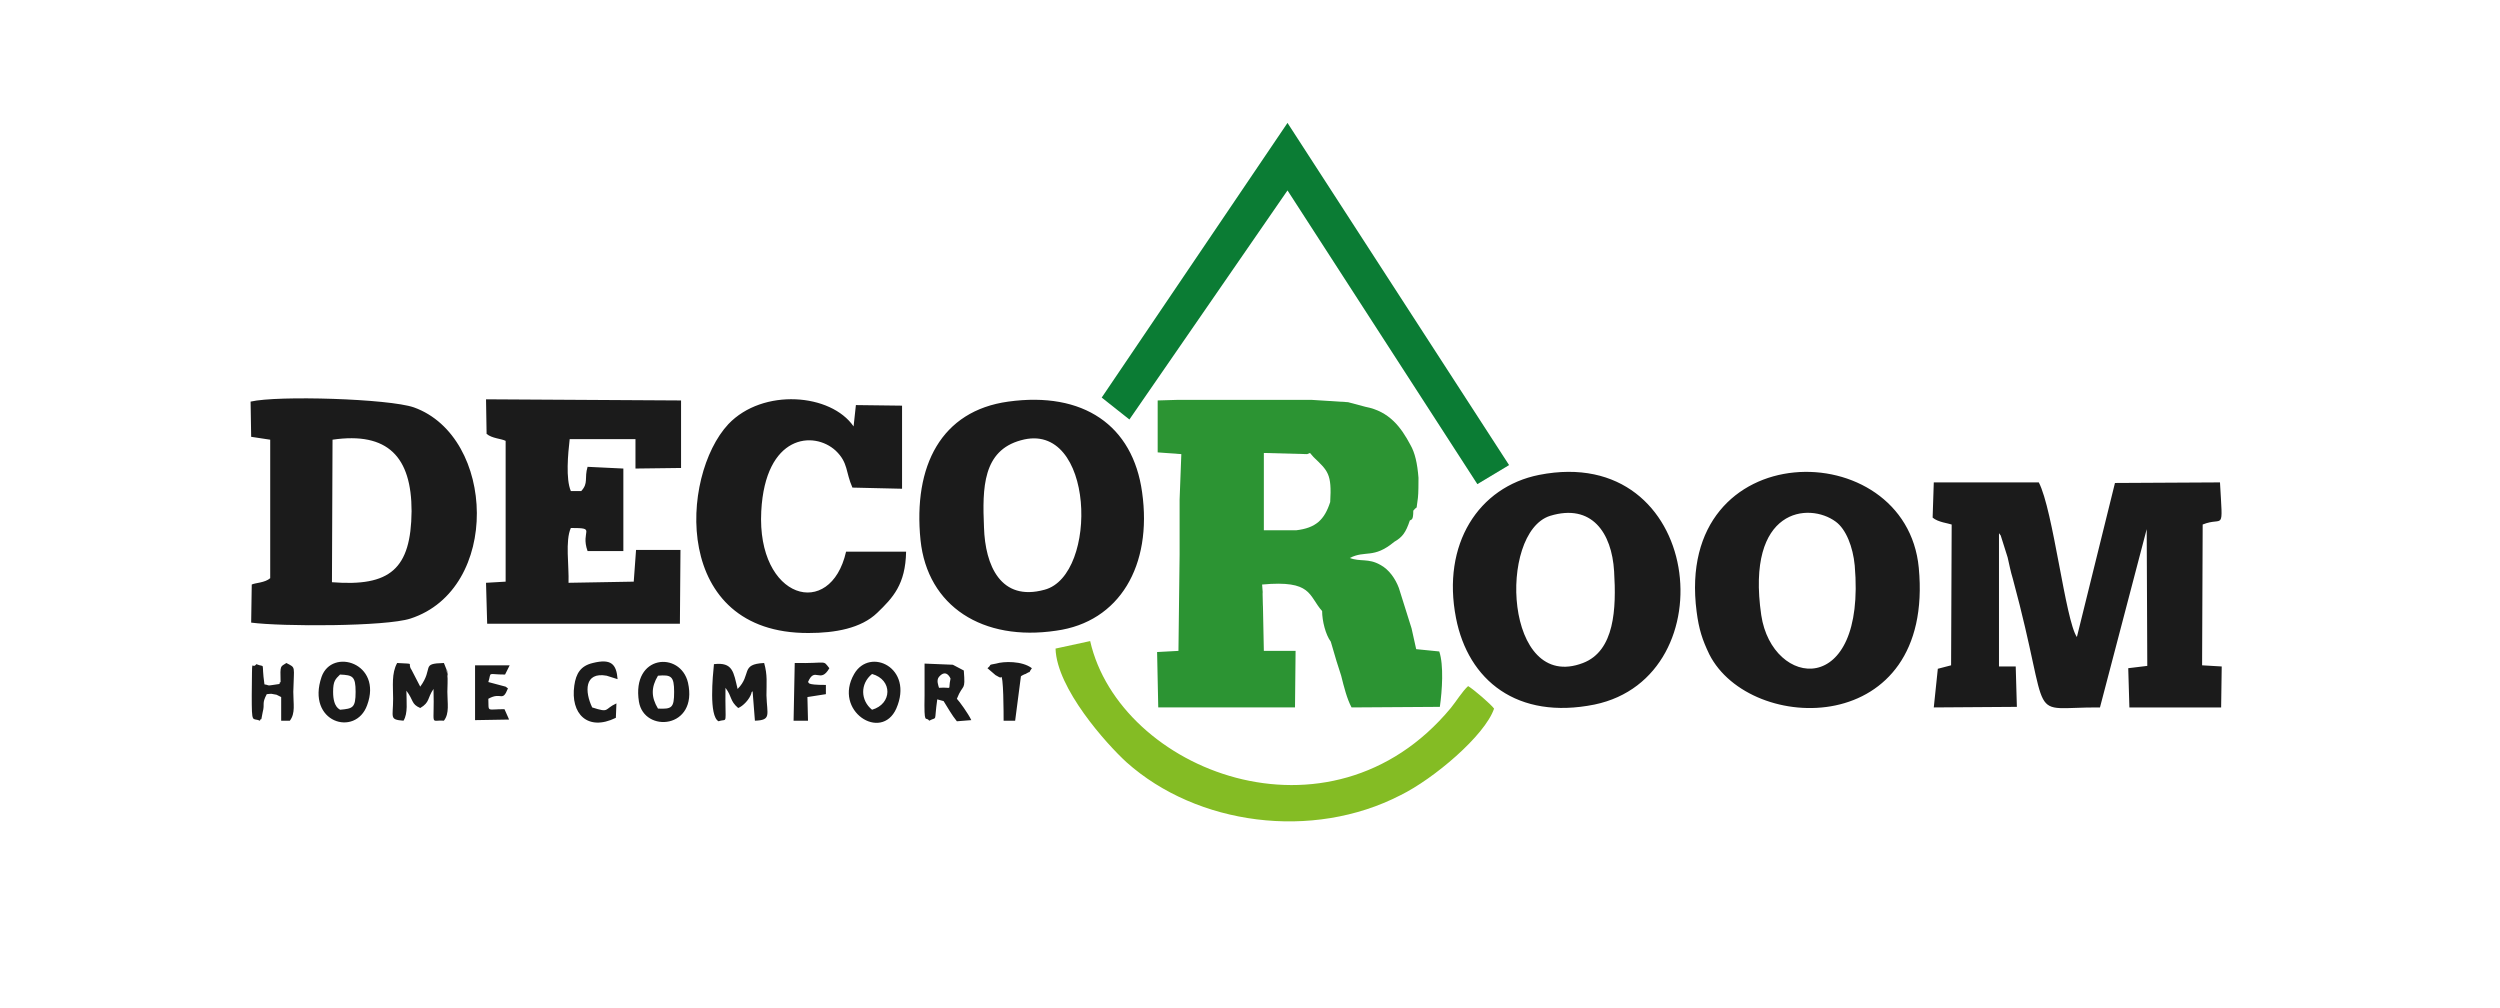
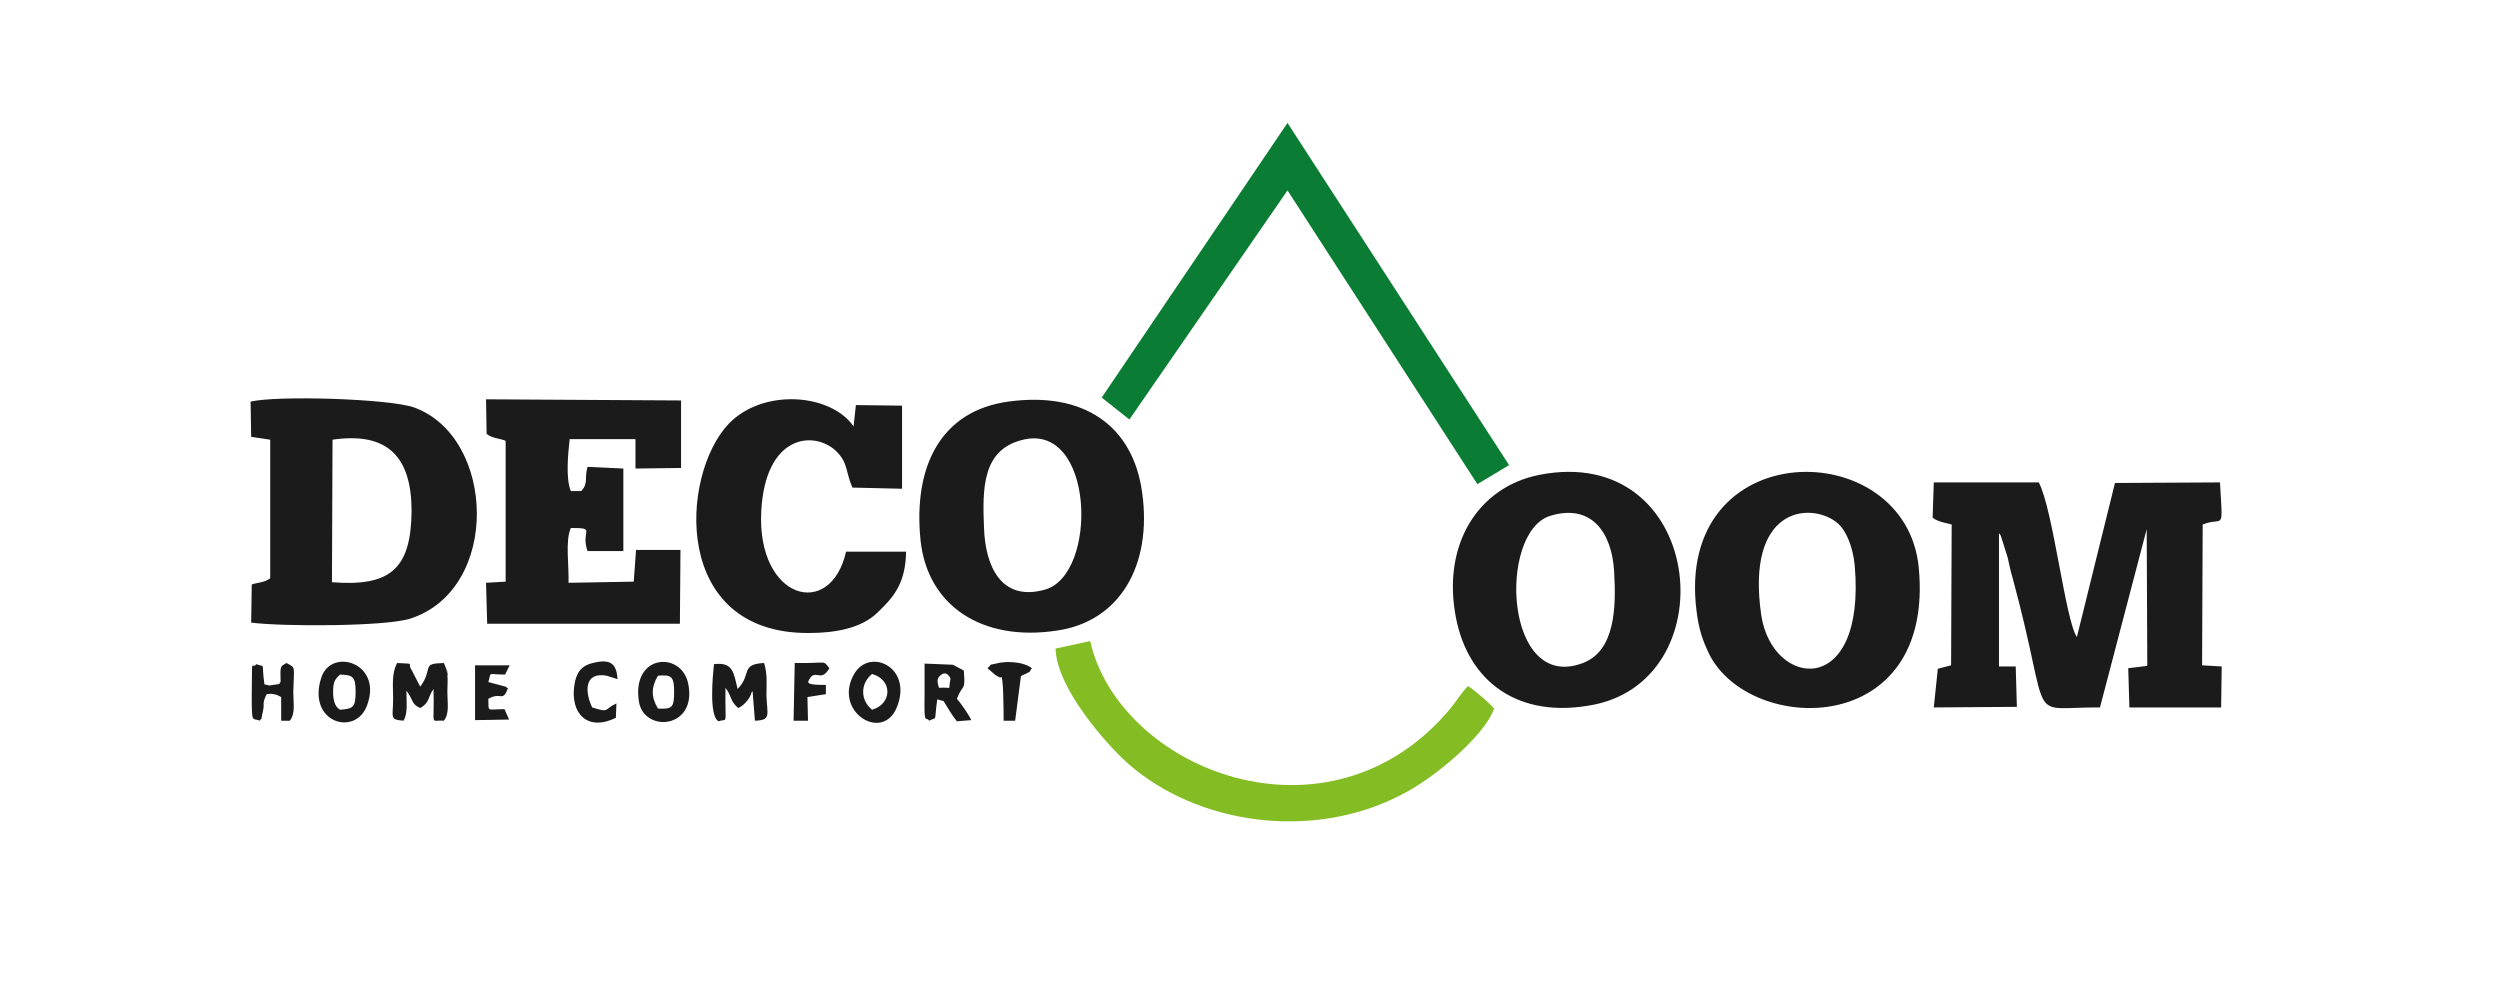
<svg xmlns="http://www.w3.org/2000/svg" xml:space="preserve" width="248px" height="100px" version="1.1" style="shape-rendering:geometricPrecision; text-rendering:geometricPrecision; image-rendering:optimizeQuality; fill-rule:evenodd; clip-rule:evenodd" viewBox="0 0 43.32 17.47">
  <defs>
    <style type="text/css">
   
    .fil0 {fill:none}
    .fil3 {fill:#0B7C34}
    .fil4 {fill:#1B1B1B}
    .fil2 {fill:#2C9433}
    .fil1 {fill:#84BC24}
   
  </style>
  </defs>
  <g id="Слой_x0020_1">
    <rect class="fil0" width="43.32" height="17.47" />
    <g id="_1816096924288">
      <path class="fil1" d="M24.27 13.78c0.57,-0.28 1.46,-1.03 1.62,-1.5 -0.06,-0.08 -0.35,-0.33 -0.45,-0.39 -0.1,0.09 -0.21,0.27 -0.3,0.38 -2.1,2.53 -5.74,1.08 -6.25,-1.16l-0.6 0.13c0.02,0.69 0.88,1.65 1.23,1.97 1.22,1.09 3.22,1.36 4.75,0.57z" />
-       <path class="fil2" d="M21.87 10.13c0.87,-0.08 0.8,0.19 1.04,0.46 0,0.17 0.06,0.41 0.15,0.53l0.1 0.34 0.08 0.25c0.05,0.2 0.1,0.4 0.18,0.55l1.53 -0.01c0.04,-0.28 0.07,-0.72 -0.01,-0.96l-0.4 -0.04 -0.08 -0.36 -0.22 -0.7c-0.06,-0.16 -0.17,-0.32 -0.32,-0.4 -0.21,-0.12 -0.35,-0.05 -0.53,-0.12 0.27,-0.14 0.41,0.02 0.77,-0.28 0.14,-0.08 0.2,-0.16 0.27,-0.37 0.03,-0.02 0.06,0 0.06,-0.17 0.09,-0.11 0.04,0.03 0.08,-0.22 0.01,-0.08 0.01,-0.27 0.01,-0.35 -0.02,-0.25 -0.06,-0.43 -0.14,-0.57 -0.16,-0.3 -0.36,-0.58 -0.78,-0.66l-0.3 -0.08 -0.63 -0.04 -2.01 0 -0.32 0 -0.34 0.01 0 0.9 0.41 0.03 -0.03 0.79 0 0.95 -0.02 1.67 -0.37 0.02 0.02 0.96 2.37 0 0.01 -0.98 -0.55 0 -0.02 -0.99 -0.03 0.54 0.03 -0.57 -0.01 -0.13zm0.59 -0.94l-0.56 0 0 -1.34 0.75 0.02 0.05 -0.02 0.06 0.07c0.25,0.24 0.32,0.29 0.29,0.78 -0.1,0.31 -0.25,0.45 -0.59,0.49z" />
      <polygon class="fil3" points="19.09,6.89 19.57,7.27 22.31,3.3 25.6,8.39 26.15,8.06 22.31,2.13 " />
      <path class="fil4" d="M7.28 12.27c0.17,-0.1 0.12,-0.17 0.23,-0.33 0.02,0.68 -0.07,0.53 0.18,0.55 0.1,-0.13 0.06,-0.3 0.06,-0.5 0,-0.07 0.01,-0.23 0,-0.29 -0.04,-0.35 0.05,0.26 -0.02,-0.11l-0.04 -0.1c-0.41,0.01 -0.17,0.08 -0.41,0.41l-0.15 -0.29c-0.09,-0.13 0.09,-0.1 -0.25,-0.12 -0.1,0.18 -0.07,0.4 -0.07,0.62 0,0.33 -0.07,0.36 0.18,0.38 0.08,-0.13 0.05,-0.33 0.05,-0.52 0.13,0.17 0.08,0.23 0.24,0.3zm-1.52 -4.65c0.96,-0.14 1.37,0.3 1.37,1.24 -0.01,1 -0.37,1.31 -1.38,1.23l0.01 -2.47zm32.41 1.47c0.37,-0.15 0.35,0.17 0.3,-0.73l-1.82 0.01 -0.66 2.67c-0.2,-0.29 -0.41,-2.2 -0.66,-2.68l-1.82 0 -0.02 0.61c0.09,0.08 0.28,0.1 0.33,0.12l-0.01 2.44 -0.23 0.06 -0.07 0.67 1.44 -0.01 -0.02 -0.7 -0.29 0 0 -2.31c0.01,0.01 0.02,0.03 0.03,0.04l0.12 0.38c0.03,0.13 0.05,0.24 0.09,0.37 0.7,2.59 0.19,2.22 1.51,2.23l0.81 -3.09 0.01 2.37 -0.33 0.04 0.02 0.68 1.59 0 0.01 -0.71 -0.34 -0.02 0.01 -2.44zm-7.65 1.57c-0.27,-1.86 0.83,-1.96 1.29,-1.62 0.18,0.13 0.3,0.44 0.33,0.76 0.2,2.32 -1.43,2.13 -1.62,0.86zm-1.12 -0.06c0.04,0.31 0.1,0.49 0.22,0.74 0.71,1.4 3.91,1.46 3.63,-1.5 -0.22,-2.33 -4.25,-2.33 -3.85,0.76zm-2.54 -1.66c0.72,-0.22 1.07,0.29 1.11,0.96 0.04,0.65 0.01,1.38 -0.54,1.59 -1.36,0.52 -1.48,-2.26 -0.57,-2.55zm-1.63 1.77c0.21,1.08 1.06,1.77 2.4,1.5 2.32,-0.48 1.88,-4.54 -0.96,-3.98 -1.05,0.21 -1.69,1.2 -1.44,2.48zm-9.53 -1.15l-1.04 0c-0.27,1.19 -1.55,0.83 -1.47,-0.7 0.07,-1.33 0.91,-1.4 1.29,-1.05 0.22,0.21 0.17,0.37 0.29,0.64l0.86 0.02 0 -1.44 -0.8 -0.01 -0.04 0.37c-0.39,-0.57 -1.57,-0.67 -2.17,-0.04 -0.84,0.9 -0.98,3.63 1.39,3.62 0.46,0 0.91,-0.08 1.19,-0.35 0.27,-0.26 0.49,-0.49 0.5,-1.06zm1.99 -1.93c1.28,-0.36 1.35,2.34 0.41,2.59 -0.76,0.21 -1.03,-0.42 -1.05,-1.08 -0.03,-0.69 -0.02,-1.33 0.64,-1.51zm-0.22 -0.67c-1.16,0.16 -1.65,1.11 -1.52,2.4 0.12,1.15 1.08,1.76 2.35,1.57 1.1,-0.15 1.67,-1.13 1.49,-2.4 -0.16,-1.16 -1.02,-1.75 -2.32,-1.57zm-9.04 0.56c0.1,0.08 0.25,0.08 0.33,0.12l0 2.44 -0.34 0.02 0.02 0.71 3.34 0 0.01 -1.28 -0.77 0 -0.04 0.55 -1.13 0.02c0.01,-0.3 -0.06,-0.73 0.04,-0.95 0.46,0 0.16,0.04 0.29,0.4l0.62 0 0 -1.43 -0.62 -0.03c-0.06,0.2 0.02,0.28 -0.11,0.42l-0.18 0c-0.09,-0.21 -0.05,-0.64 -0.02,-0.9l1.14 0 0 0.51 0.79 -0.01 0 -1.17 -3.38 -0.02 0.01 0.6zm-4.08 0.05l0.33 0.05 0 2.4c-0.09,0.08 -0.26,0.08 -0.32,0.11l-0.01 0.66c0.53,0.07 2.33,0.07 2.76,-0.07 1.57,-0.51 1.48,-3.15 0.06,-3.66 -0.43,-0.15 -2.36,-0.21 -2.83,-0.1l0.01 0.61zm12.91 3.93c-0.16,0.03 -0.06,0.01 -0.15,0.08l0.14 0.12c0.04,0.02 0.08,0.05 0.09,0.04 0.05,-0.1 0.05,0.66 0.05,0.75l0.2 0 0.1 -0.77c0.01,-0.01 0.07,-0.04 0.08,-0.04 0.15,-0.09 0.01,0.04 0.11,-0.1 -0.17,-0.13 -0.49,-0.12 -0.62,-0.08zm-3.51 0.99l0.25 0 -0.01 -0.41 0.32 -0.05 0 -0.16c-0.36,0 -0.28,-0.04 -0.31,-0.05 0.12,-0.28 0.21,0.04 0.37,-0.24 -0.12,-0.15 -0.02,-0.08 -0.6,-0.09l-0.02 1zm-5.01 -0.2c-0.32,0 -0.27,0.06 -0.28,-0.18 0.23,-0.13 0.24,0.07 0.34,-0.18 -0.01,-0.01 -0.03,-0.02 -0.04,-0.03l-0.3 -0.08c0.06,-0.19 -0.03,-0.13 0.29,-0.13l0.08 -0.16 -0.6 0 0 0.95 0.59 -0.01 -0.08 -0.18zm1.52 -0.03c-0.13,-0.27 -0.14,-0.62 0.25,-0.55l0.19 0.06c-0.02,-0.26 -0.11,-0.36 -0.43,-0.28 -0.21,0.05 -0.29,0.18 -0.32,0.39 -0.07,0.49 0.23,0.8 0.72,0.56l0.01 -0.25c-0.22,0.1 -0.11,0.17 -0.42,0.07zm-5.39 -0.18l0 0.41 0.15 0c0.1,-0.13 0.06,-0.29 0.06,-0.5 0.01,-0.46 0.05,-0.41 -0.12,-0.5 -0.1,0.07 -0.11,0.02 -0.1,0.33 -0.07,0.04 0.08,0.02 -0.13,0.05 -0.11,0.02 -0.07,0 -0.15,-0.01 -0.06,-0.42 0.03,-0.28 -0.14,-0.35 -0.09,0.12 -0.07,-0.22 -0.08,0.54 0,0.52 0.01,0.38 0.14,0.44 0.05,-0.1 0,0.1 0.05,-0.15 0.04,-0.15 -0.02,-0.14 0.07,-0.31 0.11,-0.01 0.05,-0.01 0.17,0.01l0.08 0.04zm11.6 -0.32c-0.05,0.23 0.05,0.14 -0.2,0.16 -0.01,-0.04 -0.05,-0.13 0,-0.19 0.13,-0.15 0.2,0.03 0.2,0.03zm-0.12 0.39c0.07,0.11 0.14,0.24 0.23,0.35l0.25 -0.02c-0.05,-0.11 -0.21,-0.33 -0.25,-0.37 0.11,-0.28 0.15,-0.11 0.12,-0.49l-0.19 -0.1 -0.49 -0.02c0,0.19 0,0.37 0,0.55 -0.01,0.55 0.02,0.35 0.08,0.44 0.15,-0.08 0.08,0.05 0.14,-0.37l0.11 0.03zm-10.46 0.15c0,-0.01 -0.12,-0.03 -0.12,-0.31 0,-0.19 0.04,-0.22 0.12,-0.3 0.22,0.01 0.27,0.03 0.27,0.3 0,0.28 -0.05,0.29 -0.27,0.31zm0.47 -0.08c0.27,-0.73 -0.61,-1 -0.79,-0.49 -0.27,0.79 0.59,1.05 0.79,0.49zm5.04 0.06c-0.12,-0.2 -0.12,-0.37 0,-0.57 0.23,-0.02 0.28,0.01 0.28,0.28 0,0.28 -0.04,0.3 -0.28,0.29zm-0.33 -0.12c0.09,0.55 1.03,0.47 0.85,-0.33 -0.13,-0.55 -0.98,-0.49 -0.85,0.33zm4.04 0.14c-0.2,-0.16 -0.21,-0.45 0,-0.62 0.36,0.1 0.35,0.52 0,0.62zm0.42 -0.02c0.31,-0.71 -0.46,-1.07 -0.73,-0.6 -0.37,0.64 0.47,1.18 0.73,0.6zm-3.08 0.22c0.17,-0.06 0.11,0.11 0.12,-0.58 0.12,0.16 0.07,0.22 0.22,0.35 0.08,-0.03 0.2,-0.15 0.23,-0.26 0,-0.02 0.01,-0.02 0.02,-0.03l0.04 0.51c0.29,-0.01 0.21,-0.1 0.2,-0.44 0,-0.21 0.02,-0.35 -0.04,-0.56 -0.42,0.02 -0.21,0.2 -0.46,0.45 -0.07,-0.29 -0.08,-0.47 -0.41,-0.43 -0.02,0.2 -0.09,0.9 0.08,0.99z" />
    </g>
  </g>
</svg>